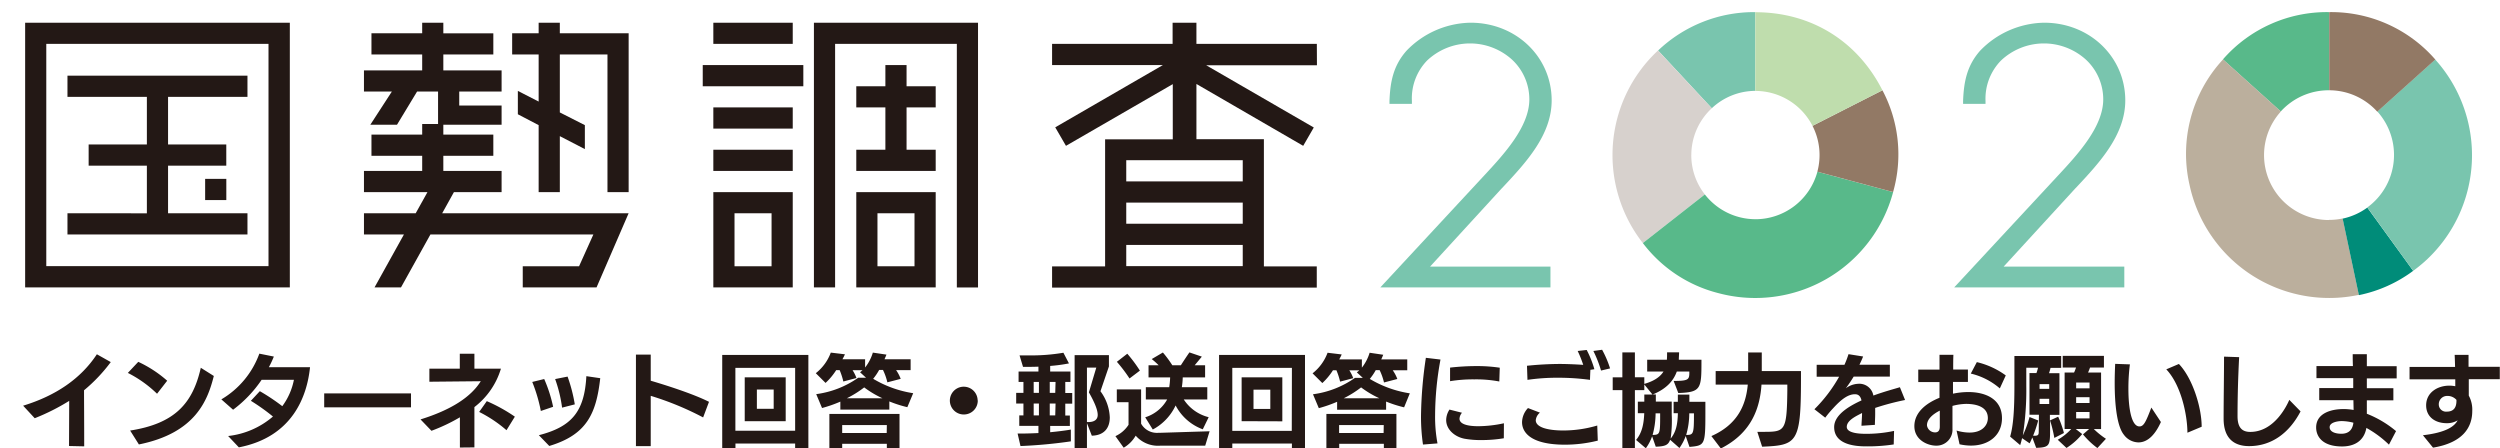
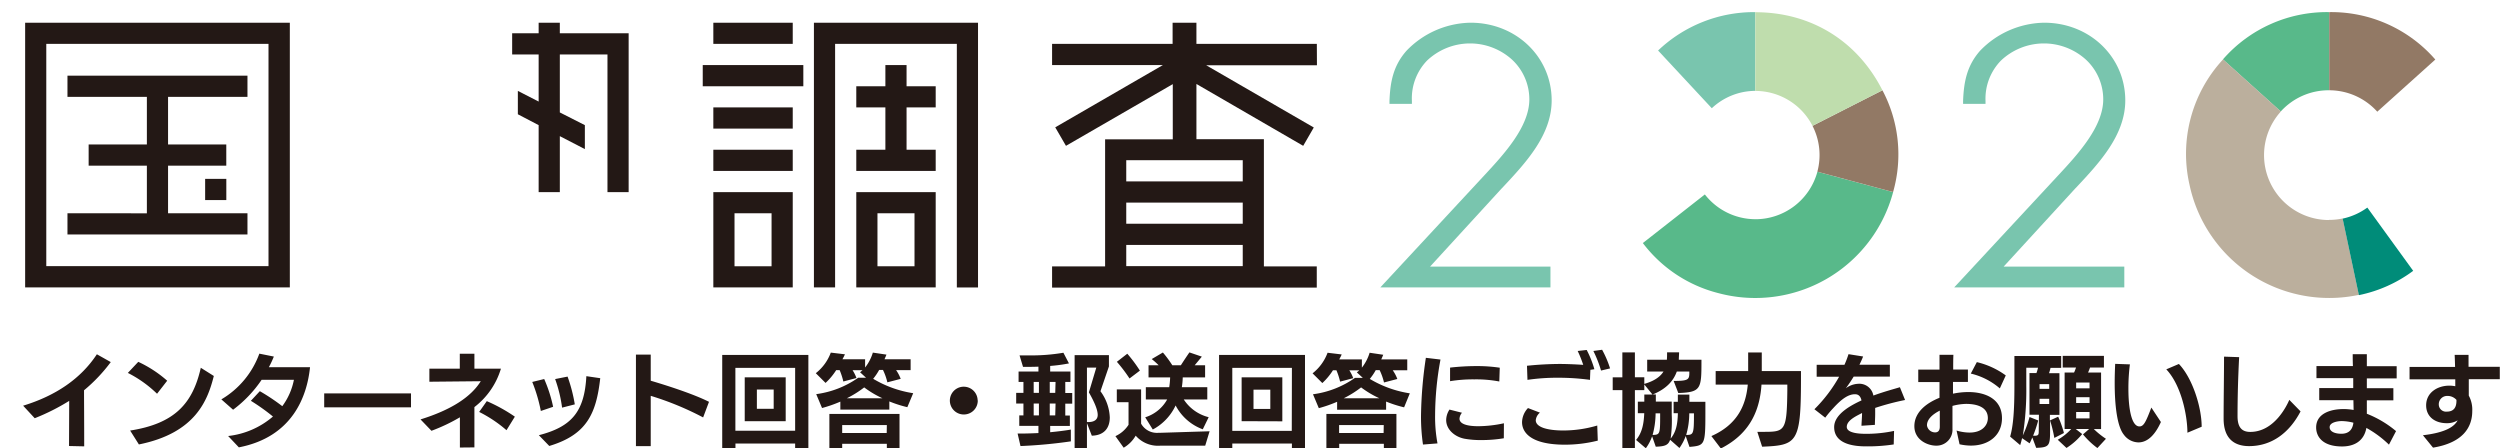
<svg xmlns="http://www.w3.org/2000/svg" viewBox="0 0 720 129.16">
  <defs>
    <style>.cls-1{fill:#231815}.cls-2{fill:#79c5ae}.cls-4{fill:#58b98a}.cls-5{fill:#927965}</style>
  </defs>
  <g id="レイヤー_2" data-name="レイヤー 2">
    <g id="レイヤー_1-2" data-name="レイヤー 1">
      <g id="_786824f1_02_01_007" data-name="786824f1_02_01_007">
        <path class="cls-1" d="M379.25 12.64h-34.68v-6.1h-6.86v6.1H303v6.1h31.91l-31 17.93L307 42l30.76-17.77v15.9h-19.49v36.6H303v6.1h76.23v-6.1H364V40.08h-19.43v-15.9L375.32 42l3.05-5.28-31-17.93h31.91zm-21.34 64h-33.55v-6.1h33.55zm0-12.2h-33.55v-6.1h33.55zm0-12.2h-33.55v-6.1h33.55zM205.44 6.54h22.87v6.1h-22.87zM205.44 30.94h22.87v6.1h-22.87zM205.44 43.13h22.87v6.1h-22.87zM205.44 55.33v27.45h22.87V55.33zm16.77 21.35h-10.67V61.43h10.67zM234.41 6.54v76.24h6.1V12.64h35.06v70.14h6.1V6.54h-47.26zM202.39 18.74h28.97v6.1h-28.97z" />
        <path class="cls-1" d="M246.61 43.13v6.1h22.87v-6.1h-8.39V30.94h8.39v-6.1h-8.39v-6.1h-6.1v6.1h-8.38v6.1h8.38v12.19h-8.38zM246.61 55.33v27.45h22.87V55.33zm16.77 21.35h-10.67V61.43h10.67zM7.24 82.78h76.23V6.54H7.24zm6.09-70.14h64v64h-64z" />
        <path class="cls-1" d="M42.3 21.79H19.43v6.1H42.3v13.72H25.53v6.1H42.3v13.72H19.43v6.1h51.84v-6.1H48.4V47.71h16.77v-6.1H48.4V27.89h22.87v-6.1H42.3z" />
        <path class="cls-1" d="M59.08 51.52h6.1v6.1h-6.1zM161.23 6.54h-6.1v3.05h-7.63v6.1h7.63v13.56l-5.99-3.07v6.73l5.99 3.13v19.29h6.1V39.21l7.21 3.73v-6.9l-7.21-3.66V15.69h13.72v39.64h6.1V9.59h-19.82V6.54z" />
-         <path class="cls-1" d="M130.73 55.33h13.73v-6.1h-16.78v-4.36h14.4v-6.1h-14.4v-2.84h16.78V30.4h-12.2v-4.04h12.2v-6.09h-16.78v-4.58h14.4v-6.1h-14.4V6.54h-6.09v3.05h-14.61v6.1h14.61v4.58h-16.77v6.09h8.04l-6.21 9.57h7.68l5.79-9.57h6.04v9.36h-4.57v3.05h-14.61v6.1h14.61v4.36h-16.77v6.1h18.29l-3.39 6.09h-14.9v6.11h11.51l-8.47 15.25h7.62l8.48-15.25h46.93l-4.12 9.15h-16.22v6.1h21.25l9.24-21.36h-53.69l3.38-6.09z" />
        <path class="cls-2" d="M505.53 26.19V3.49a40.1 40.1 0 00-28 11.06L493 31.17a18.38 18.38 0 0112.56-5" />
-         <path d="M487.1 44.66a18.41 18.41 0 015.9-13.49l-15.5-16.62A41.13 41.13 0 00473.14 70L491 56a18.35 18.35 0 01-3.91-11.35" fill="#d7d1cd" />
        <path class="cls-4" d="M505.57 63.13A18.46 18.46 0 01491 56l-17.86 14a39.38 39.38 0 0021.75 14.42 41.08 41.08 0 0050.33-29.1l-21.81-5.86a18.51 18.51 0 01-17.84 13.68" />
        <path class="cls-5" d="M542.14 26L522 36.24a18.49 18.49 0 011.4 13.21l21.81 5.86A39.4 39.4 0 00542.14 26" />
        <path d="M505.57 26.19A18.5 18.5 0 01522 36.24L542.14 26c-7.26-14.28-20.62-22.48-36.61-22.48v22.7" fill="#bfddad" />
        <path class="cls-2" d="M432.88 53.86c6.56-7 14-15 14-24.93 0-12.55-10.26-22.39-23.35-22.39a26.14 26.14 0 00-18.47 8.09c-3.77 4.28-4.68 8.88-4.89 14.46v.82h6.46v-.81A15.64 15.64 0 01411 17.44a18 18 0 0124.45-.28 15.62 15.62 0 015 11.48c0 7.89-7.43 15.9-12.85 21.74l-30.07 32.4h49v-6h-34.67l20.63-22.52zM598.08 53.86c6.56-7 14-15 14-24.93 0-12.55-10.26-22.39-23.35-22.39a26.16 26.16 0 00-18.48 8.09c-3.76 4.28-4.67 8.88-4.88 14.46v.82h6.46v-.81a15.71 15.71 0 014.45-11.66 18 18 0 0124.45-.28 15.6 15.6 0 015 11.48c0 7.89-7.43 15.9-12.85 21.74l-30.08 32.4h49v-6h-34.75l20.64-22.52z" />
        <path class="cls-4" d="M670.77 26V3.49a39.74 39.74 0 00-30.57 13.62l16.65 15A18.63 18.63 0 01670.77 26" />
        <path d="M670.77 63.37a18.7 18.7 0 01-13.88-31.26l-16.65-15a40 40 0 00-9.66 36.1 41.13 41.13 0 0048.78 31.71l-4.67-22a18.68 18.68 0 01-3.92.41" fill="#bbaf9d" />
        <path d="M674.69 63l4.67 22A39.35 39.35 0 00695 78l-13.21-18.22a18.66 18.66 0 01-7.1 3.18" fill="#008c79" />
-         <path class="cls-2" d="M701.37 17.11l-16.69 15a18.71 18.71 0 01-2.89 27.63L695 78c1.21-.89 2.23-1.71 3.35-2.71a41.19 41.19 0 003-58.14" />
        <path class="cls-5" d="M684.68 32.15l16.69-15a39.72 39.72 0 00-30.56-13.66V26a18.63 18.63 0 0113.87 6.2" />
-         <path fill="none" d="M0 0h717.4v84.83H0z" />
        <path class="cls-1" d="M707.46 115.4c0 1.75-.63 3.15-2.8 3.15a2.08 2.08 0 01-2.29-2.1 2.39 2.39 0 012.46-2.42 3.4 3.4 0 012.63 1.14zm-6.75 13.52c8.53-1.4 11.3-5.78 11.3-10.54a8.49 8.49 0 00-1-4.44v-4.73h8.93v-3.57h-9v-3.44h-4c.06 1.08.09 2.25.12 3.47h-13.11v3.57h13.17v2a8.42 8.42 0 00-1.89-.17c-3.27.06-6.5 2-6.5 5.67 0 3.24 2.49 5.14 5.95 5.14a5.9 5.9 0 003.12-.82c-.94 1.81-3.46 3.53-10 4.29zm-22.93-7.18c-.26 2.1-1.4 3.18-3.49 3.18-1.55 0-3.35-.47-3.35-1.9s2.46-1.75 3.46-1.75a14.2 14.2 0 013.38.47zm12.28 2.42a30.32 30.32 0 00-8.41-5v-3.86h7.64v-3.5h-7.64v-2.83h8.59v-3.51h-8.59V102h-4.07c0 .7 0 1.93.06 3.42h-10.5v3.48h10.59v2.86h-9.79v3.5h9.84l.06 2.81a16.5 16.5 0 00-2.95-.26c-3.29 0-7.84 1.08-7.84 5.31 0 2.45 1.66 5.46 7.47 5.46 3.55 0 6.33-1.6 7-5.34a30 30 0 016.5 4.82zm-30.74-9c-.57 1.34-4.18 9.23-11.25 9.23-2.46 0-3.66-1.37-3.66-4.53 0-5.67.17-11.33.46-17l-4.35-.15c0 6-.12 11.89-.12 17.85 0 6.13 3.46 7.92 7.33 7.92 6.5 0 11.59-3.8 14.83-10zm-25.24 7.74c0-5.61-2.64-14-6.56-18.08l-3.63 1.55c4.23 4.46 6.06 13 6.09 18.25zm-14.49-5.52c-1.6 4.17-2.2 5.43-3.43 5.43-2.26 0-3.18-5-3.18-10.87a54.51 54.51 0 01.43-7l-4.24-.15c-.08 1.81-.14 3.62-.14 5.43 0 6.52.69 12.59 2.66 15a5.3 5.3 0 004.18 2.19c2.86 0 5-2.57 6.47-5.87zM590.17 112h-2.78v-1.37h2.78zm0 4.35h-2.78v-1.49h2.78zm11.62-.29h-3.86v-1.66h3.86zm0-4.23h-3.86v-1.67h3.86zm0 8.67h-3.86v-1.84h3.86zm-14.63 3.42c0 1.23 0 1.58-1.28 1.58h-.35a35.85 35.85 0 001.47-4.4l-2.49-1a32.79 32.79 0 01-1.94 5.32 83.53 83.53 0 001-14.29v-5.22h3.38a11.25 11.25 0 01-.46 1.54h-2v12h2.72zm19.35 2.45a22.93 22.93 0 01-3.49-2.8h2.09v-16.29h-3.75c.2-.44.4-.94.57-1.43h4v-3.36h-11.87v3.36h3.84c-.17.47-.35 1-.57 1.43h-2.72v16.27h1.91a16.47 16.47 0 01-3.89 3.1l2.52 2.36a19.18 19.18 0 004.52-4l-1.86-1.46h3.87l-1.78 1.55a23.38 23.38 0 004.15 3.94zm-12.1-1.66a28.44 28.44 0 00-1.66-4.7l-2.38 1.08v-1.61h2.75v-12h-3a12.65 12.65 0 00.43-1.54h3.07v-3.42h-13.47v8.64c0 6.9-.31 11.4-1.23 14.58l2.89 2.45c.2-.58.37-1.25.55-2l2.17 1.49a14.61 14.61 0 00.77-1.7l1.12 3c3.72-.12 4-.61 4-4.76v-3.16a39.5 39.5 0 011.23 5.06zm-35.75-6.43v4.62c0 1-.4 1.63-1.35 1.63a2.35 2.35 0 01-2.34-2c-.03-1.76 1.6-3.22 3.69-4.27zm19-10.16a23.11 23.11 0 00-8.33-3.83l-1.74 3.3a19.7 19.7 0 018.36 4.27zm-13.31 19.83a15 15 0 003.29.38c5.16 0 8.93-3 8.93-7.89 0-5.69-5-7.53-9.67-7.53a22.1 22.1 0 00-4.44.47v-3.39h4.3v-3.57h-4.24c0-1.49 0-2.92.06-4.23h-4v4.26h-6.12v3.59h6.12v4.52c-3.86 1.55-7.24 4.21-7.24 8.18s3.81 5.61 6.3 5.61a4.59 4.59 0 004.67-4.88v-6.57a16.5 16.5 0 013.9-.58c2.6 0 6.29.64 6.29 4.09 0 2.1-1.66 4.17-5.29 4.17a13.38 13.38 0 01-3.72-.58zm-18.86-3.85a38.13 38.13 0 01-7.9.84c-1.29 0-5.72 0-5.72-2s3.06-3.25 4.4-4c0 1.29-.14 2.63-.17 3.68l3.87-.26c0-1 .08-2 .08-3.1v-1.78a73.47 73.47 0 018.61-2.28l-1.49-3.68c-1.54.47-4.52 1.26-7.64 2.4a4.1 4.1 0 00-4.35-3.39 6.45 6.45 0 00-3.58 1.29c.75-1 1.52-2.14 2.26-3.36h10.42v-3.42h-8.76c.38-.76.75-1.58 1.06-2.37l-4.21-.67a27.2 27.2 0 01-1.17 3.07h-8v3.42h6.47a42.24 42.24 0 01-7.12 9.37l3.12 2.43c.74-1 1.6-2 2.31-2.75 2.72-3 4.58-4 6.27-4 1.06 0 1.61.67 1.86 1.78-2.77 1.29-7.87 3.86-7.87 7.68 0 5 5.9 5.55 9.08 5.55a49.53 49.53 0 008.07-.55zm-38 4.55c10-.41 11.16-1.08 11.19-19v-2.78h-11.29v-5.37h-3.92v5.37h-9.36v3.89h9.25c-.55 6.19-3.15 11.59-10.48 14.83l2.72 3.57c9-4.53 11.28-11.86 11.71-18.4h7.44v1.72c-.14 11.68-.66 11.89-6.84 11.89h-1.8zm-29.37-9.14c0 5.4 0 5.72-2.17 5.75a23.76 23.76 0 00.86-6.22h1.31zm9.74-.47c0 6-.12 6.22-2.24 6.22a22.45 22.45 0 00.89-6.22zm-1.29 9.67c4.38-.41 4.58-.47 4.58-9.61v-3.39h-4.61v-2.07h-3.32v2.07H482V119h1.23c-.09 3.33-.54 5.41-2.09 7.33a36.45 36.45 0 00.32-6.89v-3.77h-4.58v-2.07H476c4-1.64 6-4 6.92-6.6h3.61c0 2.25 0 2.71-4.52 2.71l1.34 3.48c6.64-.21 6.67-1.29 6.67-9.38v-.2h-6.52c0-.73.08-1.55.08-2.13h-3.46c0 .61 0 1.4-.06 2.13h-5.67V107h4.7c-.83 1.34-2.43 2.68-5.53 3.56v-1.9h-2.71v-7.16h-3.61v7.18h-2.78v3.68h2.78v16.74h3.61v-16.74h2.71v-1.63l2.35 2.89h-2.35v2.07h-1.86V119h1.84c-.12 3.19-.66 5.67-2.35 7.71l2.81 2.39a13.27 13.27 0 001.81-3.45l1.05 3c2.5-.09 3.61-.38 4.13-2l2.69 2.37a13.72 13.72 0 001.8-3.45zM463.7 106.1a29.41 29.41 0 00-2.29-5.37l-2.52.35a34.58 34.58 0 012.21 5.64zm-4.52.24a29.14 29.14 0 00-2.21-5.55l-2.6.29a33.49 33.49 0 011.6 4c-2.57-.18-5.35-.26-6.64-.26a95.54 95.54 0 00-9.56.52l.14 4.06a58.69 58.69 0 018.88-.61 67.42 67.42 0 019.13.61c0-.32.06-1.78.11-2.89zm.83 16.21a34.49 34.49 0 01-9.71 1.43c-4.83 0-8-1-8-2.95a3.22 3.22 0 011.2-2.19l-3.44-1.32a6.1 6.1 0 00-1.71 4.06c0 2.81 2.29 6.49 12.39 6.49a39.19 39.19 0 009.42-1.17zm-28.08-16.65a44.53 44.53 0 00-6.61-.47 69.46 69.46 0 00-7.7.44v3.91a41.17 41.17 0 017-.52 35.68 35.68 0 017.18.61zm1.2 16a35.88 35.88 0 01-7.35.85c-3.55 0-5.44-.76-5.44-2.16a2.89 2.89 0 01.71-1.72l-3.6-.91a5.64 5.64 0 00-.95 3c0 2.8 2.55 4.88 5.32 5.4a26.41 26.41 0 004.84.38 38.78 38.78 0 006.44-.52zM414 127.7a41 41 0 01-.69-8.15 89.55 89.55 0 011.55-16l-4.21-.5a121.51 121.51 0 00-1.4 16.68 55.87 55.87 0 00.57 8.3zm-27-13a29.53 29.53 0 005-3.13 27.88 27.88 0 005.26 3.13zm11.48 10h-12.82v-2.28h12.86zm3.69 4.44v-9.93H382v9.93h3.69v-1.32h12.86v1.32zm3.86-15.86a31.72 31.72 0 01-11.53-4.15 16.09 16.09 0 001.72-2.54h1.11a17 17 0 011.26 3.56l3.84-1a11 11 0 00-1.32-2.51h4.18v-3.13h-7.49c.23-.49.4-.93.57-1.34l-3.92-.58a12.85 12.85 0 01-2.23 4.29v-2.37h-6.53a14.74 14.74 0 00.72-1.43l-4.07-.49a13.47 13.47 0 01-4.32 5.93l2.81 2.8a18.32 18.32 0 003.06-3.68h1a19.91 19.91 0 011.06 3.27l3.78-1a10.65 10.65 0 00-1.12-2.25h2.86a5.78 5.78 0 01-.71.58l1.72 1.58h-2.24a27.13 27.13 0 01-12.1 4.73l1.68 4a37.92 37.92 0 005.27-1.84v2.3h14.11v-2.36a35 35 0 005.18 1.66zm-40.18 4.5h-4.84v-5.55h4.84zm3.46 3.56v-12.66h-11.72v12.62zm2.72 2.75H354.9v-18.15h17.17zm3.81 5v-26.86h-24.75v26.84h3.81v-1.34h17.17v1.34zm-47.55-22.35a40.39 40.39 0 00-3.63-4.87l-3 2.33a42.43 42.43 0 013.64 4.8zm18.81 21.62l1.26-4.15c-11.59.35-14 .44-14.37.44h-.4a5.22 5.22 0 01-4.95-2.63v-9.87h-7v3.68h3.38v6.51a8.87 8.87 0 01-3.78 3.27l2.38 3.33a9.49 9.49 0 003.46-3.47 8.5 8.5 0 007 2.89zm1-8.21a12 12 0 01-7.18-5.11h6.78v-3.53h-7.33a21.41 21.41 0 00.26-2.81h6.44v-3.5h-3l2.06-2.49-3.58-1.22c-.57.84-1.57 2.3-2.46 3.71h-2.46a31.49 31.49 0 00-2.72-3.68l-3.21 1.89a23.61 23.61 0 012 1.79h-2.92v3.5H337a23.28 23.28 0 01-.26 2.81H330v3.53h6.15a10.94 10.94 0 01-6.33 5.14l2.18 3.52a15.12 15.12 0 006.58-6.93 14.41 14.41 0 007.82 6.87zm-48.89-7h-1.51V110h1.51zm4.7 0h-1.58V110H304zm-4.7 6.49h-1.51v-3.42h1.51zm4.7 0h-1.58v-3.42H304zm9.13 1.92v-15.68h2.69L313.6 113c1.71 3 2.54 5.12 2.54 6.49s-1 2.07-2.74 2.07zm0 7.54v-7.24l1.4 3.62c3.67-.09 5.18-2.34 5.18-5.26a13.53 13.53 0 00-2.69-7.54l2.44-7.15v-3.25h-9.88v26.82zm-4.64-5.38c-1.89.33-3.92.56-5.95.76v-1.81h5.67v-3h-1.32v-3.42h2v-3.07h-2V110h1.49v-3h-5.84v-1.61a46.29 46.29 0 005.41-.73l-1.6-3.07a54.92 54.92 0 01-10.19.76h-2.44l1 3.31c1.52 0 3 0 4.44-.06v1.4h-5.72v3h1.4v3.15h-2.09v3.07h2.09v3.42h-1.2v3h5.52v2.08c-1.72.08-3.41.14-5 .14h-1l.83 3.6a140.31 140.31 0 0014.51-1.35zm-26.84-8.41a4 4 0 10-4 4.06 4 4 0 004.04-4.06zm-37.67-.61a29.53 29.53 0 005-3.13 27.88 27.88 0 005.26 3.13zm11.48 10h-12.82v-2.28h12.86zm3.69 4.44v-9.93h-20.2v9.93h3.69v-1.32h12.86v1.32zm3.94-15.9a31.72 31.72 0 01-11.53-4.15 16.09 16.09 0 001.72-2.54h1.11a17 17 0 011.26 3.56l3.84-1a11 11 0 00-1.32-2.51h4.18v-3.13h-7.53c.23-.49.4-.93.57-1.34l-3.92-.58a12.85 12.85 0 01-2.23 4.29v-2.37h-6.53a14.74 14.74 0 00.72-1.43l-4.07-.49a13.47 13.47 0 01-4.32 5.93l2.81 2.8a18.32 18.32 0 003.06-3.68h1a19.91 19.91 0 011.06 3.27l3.78-1a10.65 10.65 0 00-1.12-2.25h2.86a6.64 6.64 0 01-.71.58l1.72 1.58h-2.24a27.13 27.13 0 01-12.1 4.73l1.68 4a37.92 37.92 0 005.27-1.84v2.3h14.11v-2.36a35 35 0 005.18 1.66zm-40.18 4.5h-4.84v-5.55h4.84zm3.46 3.56v-12.62h-11.8v12.62zm2.72 2.75h-17.21v-18.11H229zm3.81 5v-26.82H208v26.84h3.81v-1.34H229v1.34zm-28.62-13.32c-4.67-2.37-12.89-4.94-16.78-6.08v-7.53h-4.26v26.37h4.26V114a85.74 85.74 0 0115.09 6.22zm-38.65.73a44.46 44.46 0 00-2.08-8l-3.58.71a39.39 39.39 0 012 8.23zm-6.24.7a40.56 40.56 0 00-2.57-8l-3.44.84a45.31 45.31 0 012.47 8.36zm-1.11 11.28c10.88-3.25 13.54-9.41 14.68-19.52l-4-.58c-.54 10.34-4.35 14.6-13.68 17zm-9.91-8.44a47.14 47.14 0 00-8.08-4.47l-2.2 3.11a37.36 37.36 0 017.87 5.26zm-11.65 8.85v-11.61a21.82 21.82 0 007.64-11.07h-7.64v-4.29h-4.21v4.29h-8.76v3.77l14.8-.15c-2.81 4.53-8.47 8.24-17.35 11l3.15 3.28a50.73 50.73 0 008.19-3.89v8.71zm-18.26-11.54v-4h-25v4zm-49.58 11.53c15.51-3 19.64-14.75 20.5-23.08H77.43c.55-1 1-2 1.44-3.07l-4.18-.84a25.23 25.23 0 01-10.94 13.17l3.38 2.98a35.68 35.68 0 008.22-8.62h9.3a18.82 18.82 0 01-3.35 7.6 57.42 57.42 0 00-6.47-4.32l-2.58 2.77a58.75 58.75 0 016.36 4.53 23.74 23.74 0 01-12.91 5.61zm-20.64-19.19a34.36 34.36 0 00-8.33-5.44l-3 3.19a34.09 34.09 0 018.41 6zM40 128c16.37-3.3 19.83-12.79 21.58-19.72l-3.75-2.36C55.51 116.22 50.3 122 37.48 124zm-15.75.55c0-7.91-.05-13.32-.05-16.15a46.32 46.32 0 007.7-8.12l-4-2.25c-4.61 7-11.79 11.92-21.24 14.81l3.34 3.61a61.69 61.69 0 009.93-5l-.05 13z" />
      </g>
    </g>
  </g>
</svg>